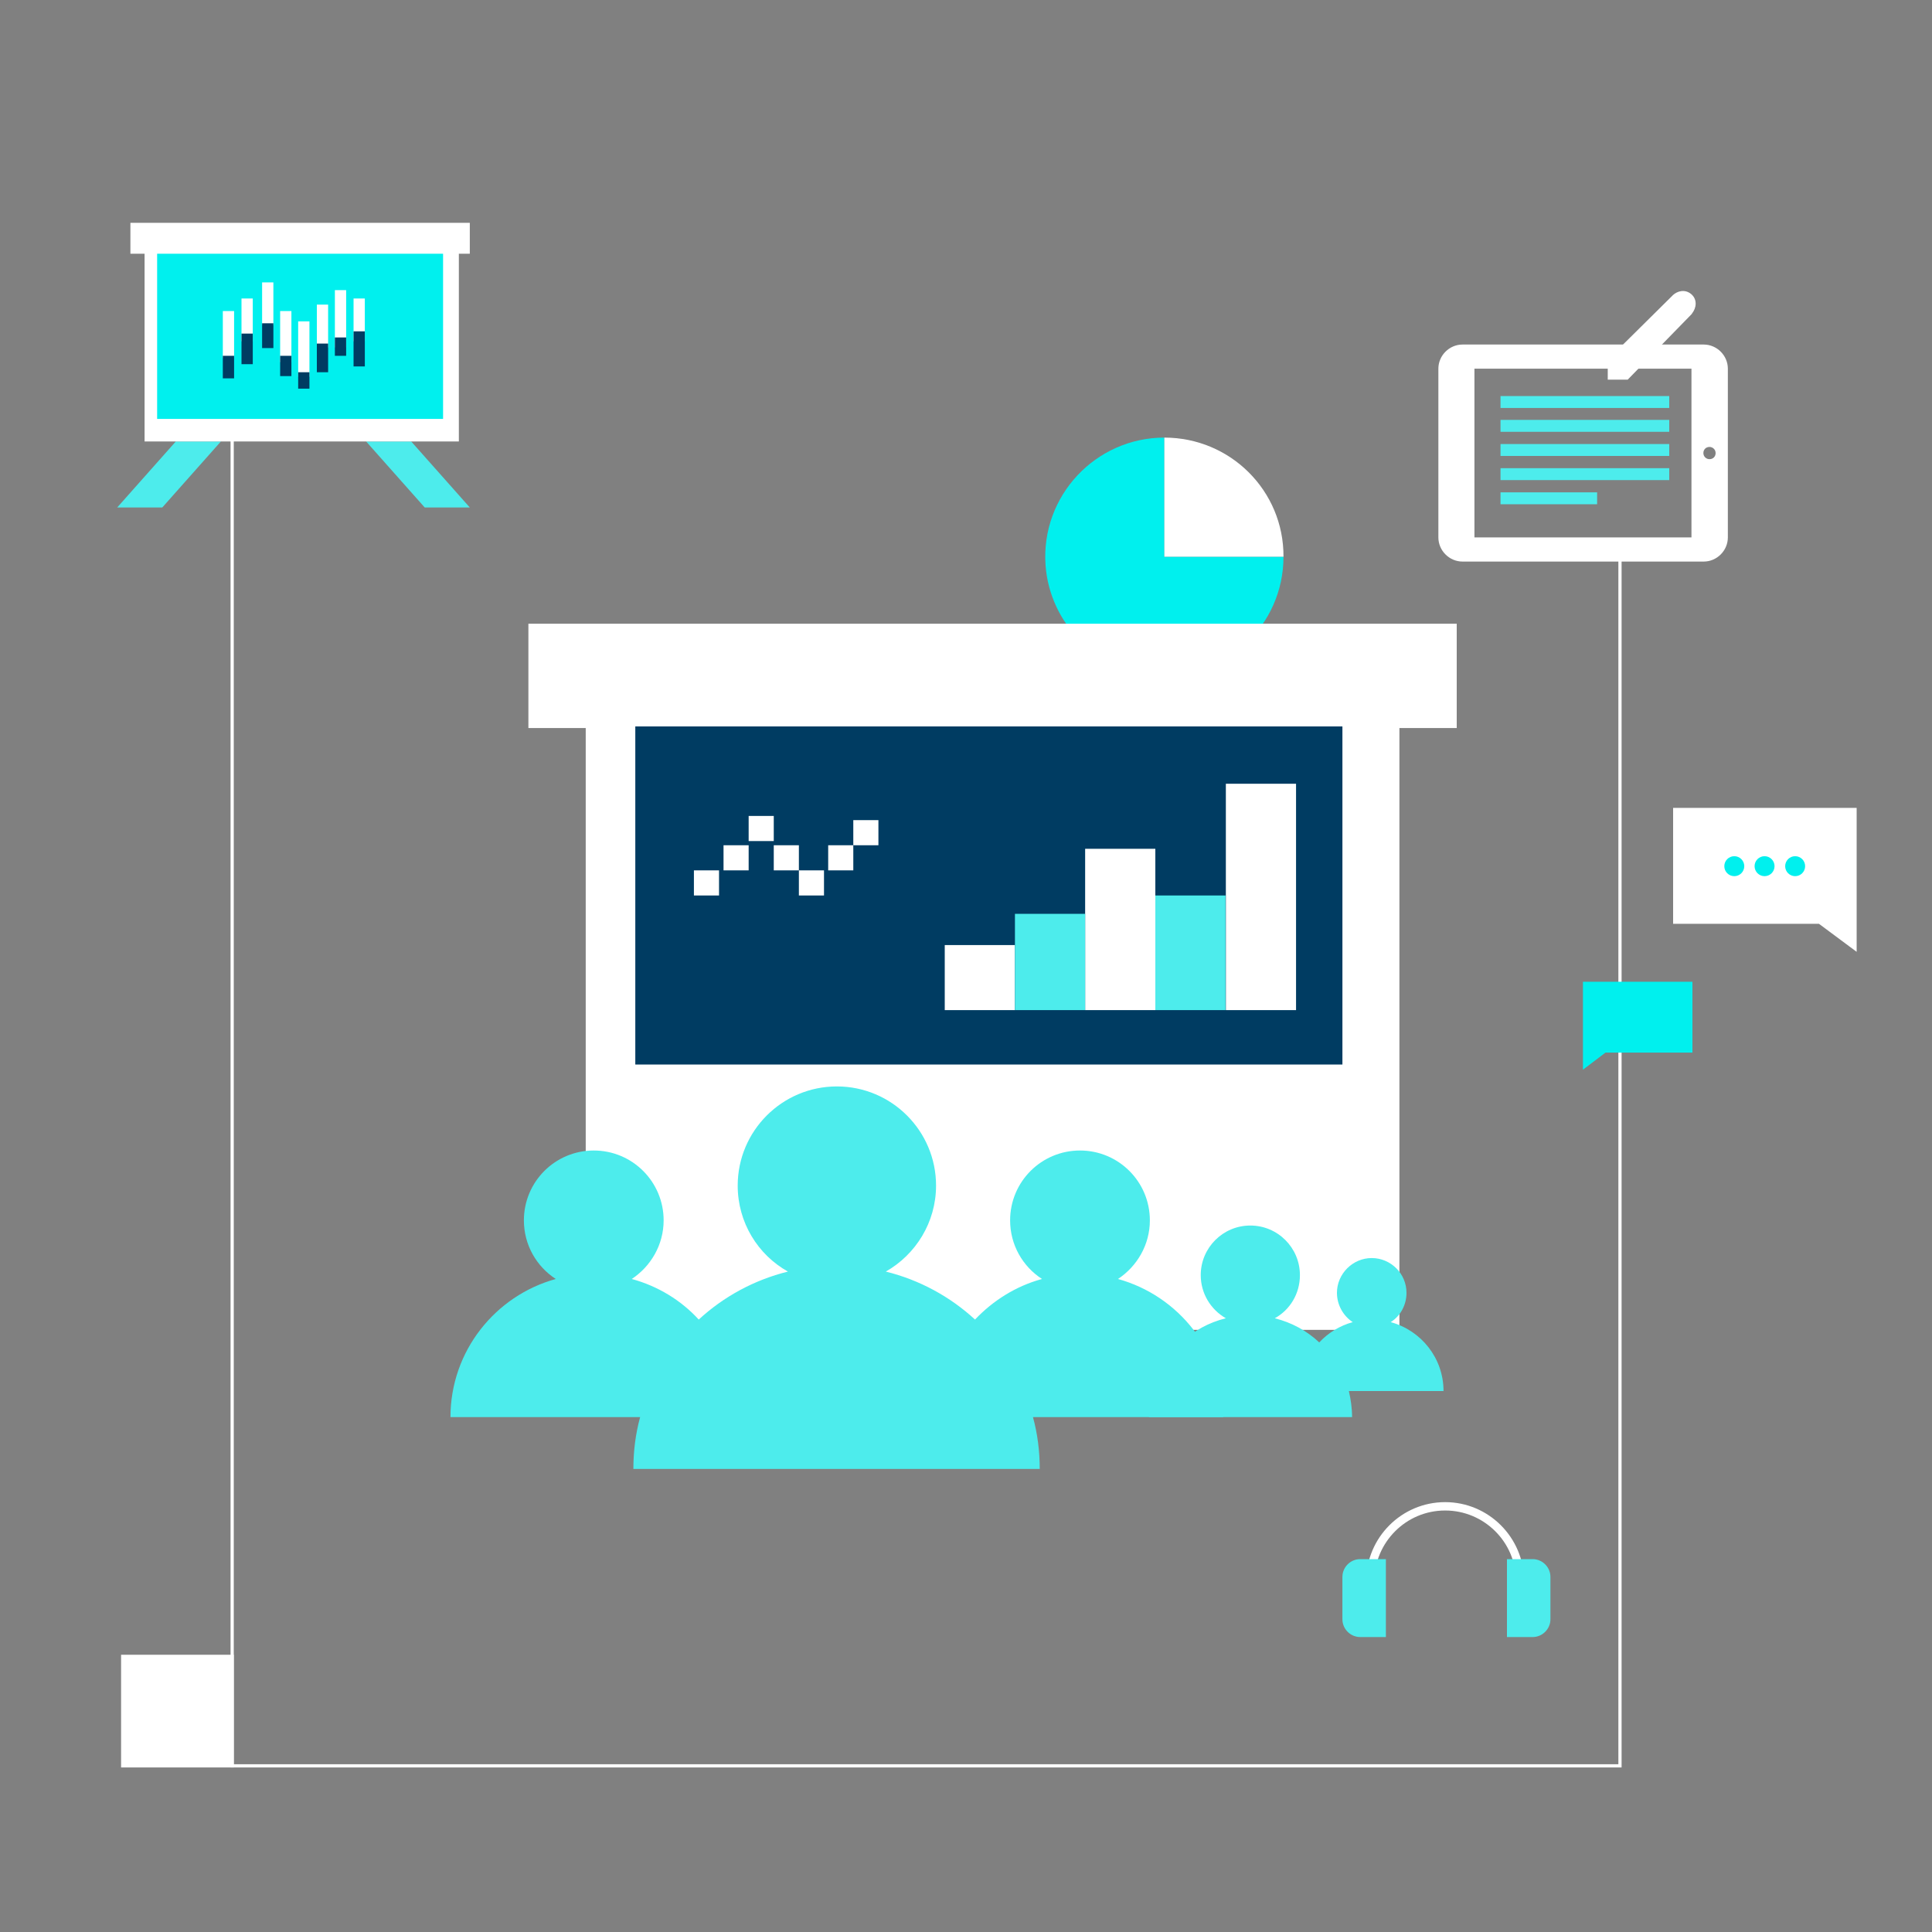
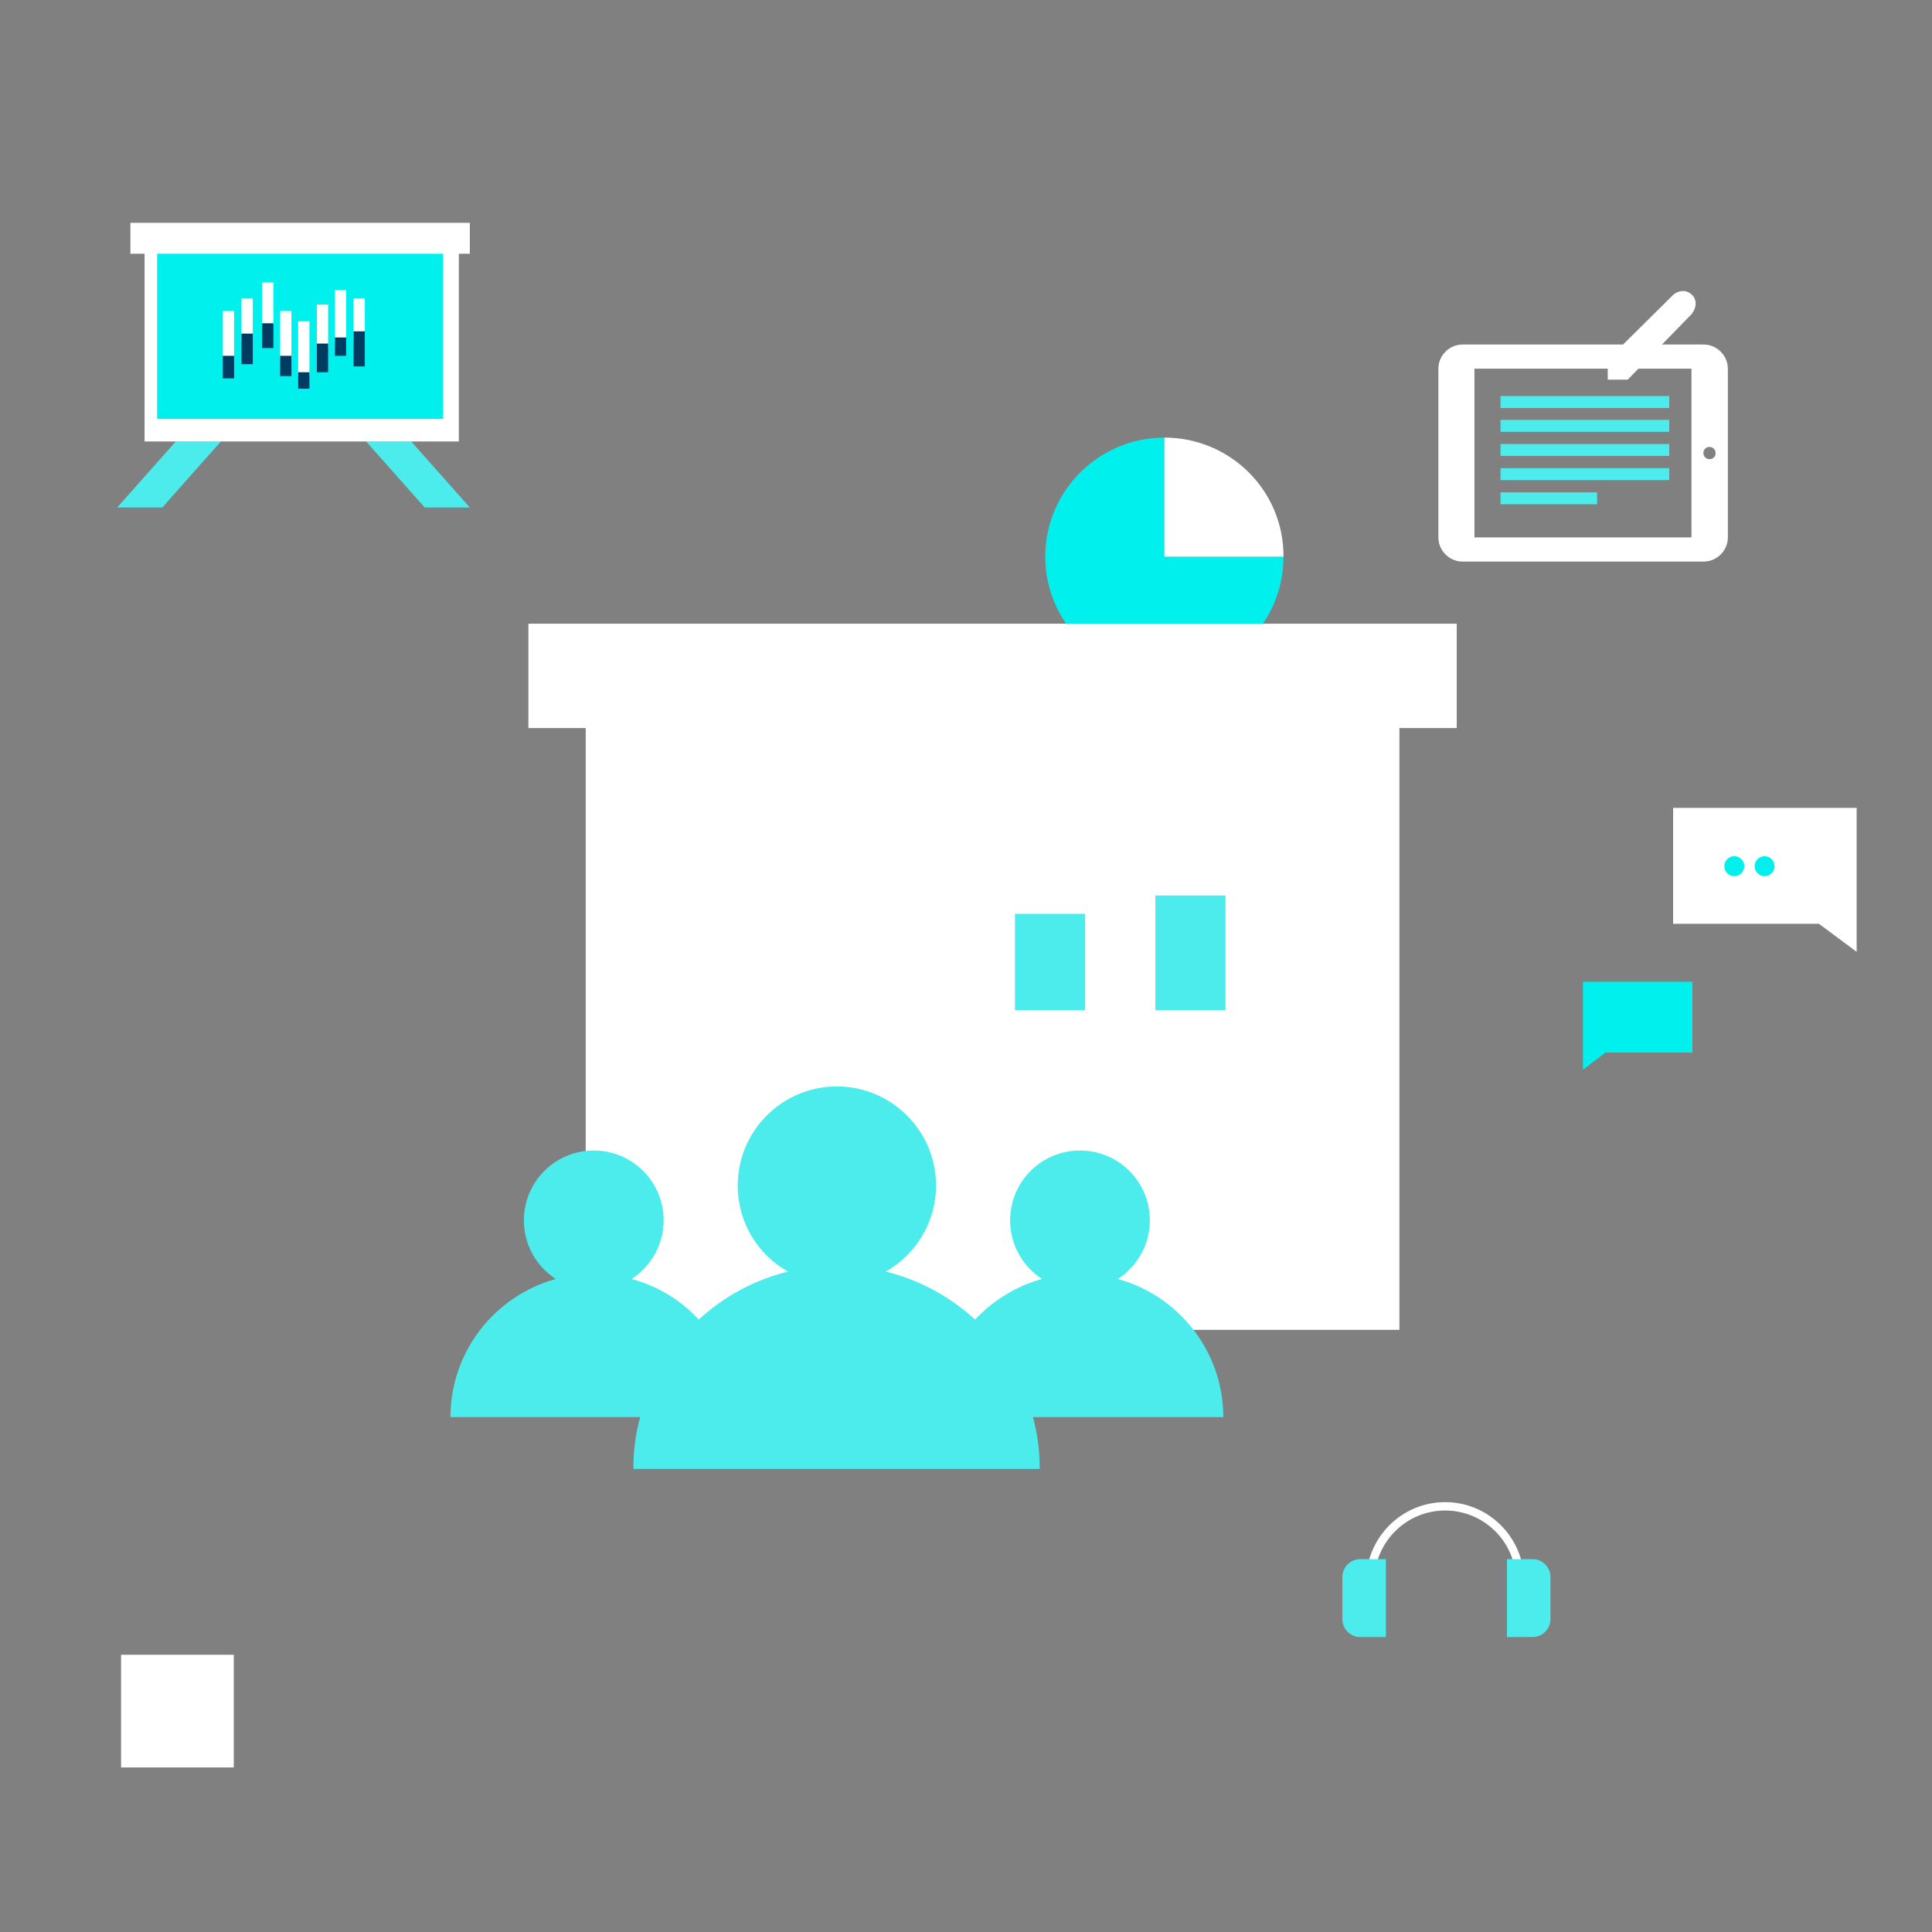
<svg xmlns="http://www.w3.org/2000/svg" version="1.1" id="Ebene_1" x="0px" y="0px" viewBox="0 0 600 600" style="enable-background:new 0 0 600 600;" xml:space="preserve">
  <rect x="0" y="0" width="600" height="600" fill="#808080" stroke="none" />
  <style type="text/css">
	.st0{display:none;}
	.st1{display:inline;fill:#003C62;stroke:#000000;stroke-miterlimit:10;}
	.st2{fill:#4DECEC;}
	.st3{fill:none;stroke:#FFFFFF;stroke-miterlimit:10;}
	.st4{fill:#FFFFFF;}
	.st5{fill:#00F0EE;}
	.st6{fill:#003C62;}
	.st7{fill-rule:evenodd;clip-rule:evenodd;fill:#4DECEC;}
</style>
  <g id="Ebene_2_00000155862861284661463890000011299111611123276217_">
</g>
  <g id="Ebene_1_00000099657384784951468310000013773657693512905389_">
    <g id="Ebene_2_00000155859536956887118380000016363271152029438905_">
	</g>
    <g id="Ebene_1_00000104672654542372619470000002444925927010275466_">
      <g id="Ebene_2_00000073701126112202697360000005315830604849495463_" class="st0">
        <rect x="-6.7" y="-7.5" class="st1" width="619.7" height="619.7" />
      </g>
      <rect x="466" y="123" class="st2" width="52.4" height="3.7" />
      <rect x="466" y="130.4" class="st2" width="52.4" height="3.7" />
      <rect x="466" y="137.9" class="st2" width="52.4" height="3.7" />
      <rect x="466" y="145.4" class="st2" width="52.4" height="3.7" />
      <rect x="466" y="152.9" class="st2" width="30" height="3.7" />
      <g id="Ebene_2_00000145036708213469900890000011444144578900789921_">
-         <polyline class="st3" points="503.1,172.9 503.1,548.4 72.1,548.4 72.1,94.9    " />
        <g>
          <g>
            <polygon class="st4" points="576.6,295.6 564.9,286.9 519.6,286.9 519.6,250.9 576.6,250.9      " />
            <circle class="st5" cx="538.6" cy="269" r="3.1" />
            <circle class="st5" cx="548" cy="269" r="3.1" />
-             <circle class="st5" cx="557.5" cy="269" r="3.1" />
          </g>
          <polygon class="st5" points="491.6,332.2 498.6,326.9 525.6,326.9 525.6,304.9 491.6,304.9     " />
        </g>
        <rect x="37.6" y="513.9" class="st4" width="35" height="35" />
        <g>
          <path class="st5" d="M361.6,135.9c-21.3,0-38.4,18.1-36.9,39.6c1.3,18.2,16,33,34.3,34.3c21.6,1.5,39.6-15.6,39.6-36.9h-37      V135.9z" />
          <path class="st4" d="M361.6,135.9v37h37C398.7,152.4,382.1,135.9,361.6,135.9z" />
        </g>
      </g>
      <path class="st4" d="M536.6,114.5c0-4.1-3.4-7.5-7.5-7.5h-74.9c-4.1,0-7.5,3.4-7.5,7.5v52.4c0,4.1,3.4,7.5,7.5,7.5h74.9    c4.1,0,7.5-3.4,7.5-7.5V114.5z M525.3,166.9h-67.4v-52.4h67.4V166.9z M530.9,142.6c-1,0-1.9-0.8-1.9-1.9s0.8-1.9,1.9-1.9    c1,0,1.9,0.8,1.9,1.9S532,142.6,530.9,142.6z" />
      <g>
        <path class="st4" d="M504.8,116.2h-3.7v-3.7l19.7-19.6c0,0,1.7-1.6,3.3-0.1c1.6,1.4,0,3.6,0,3.6L504.8,116.2z" />
        <path class="st4" d="M505.5,117.9h-6.2v-6.2l20.3-20.1c1.2-1.1,3.6-2,5.7-0.2c1.9,1.7,1.5,4.3,0.2,5.9l-0.1,0.2L505.5,117.9z      M502.8,114.4h1.3l18.7-19.3c0.1-0.2,0.5-0.9,0.2-1.2c-0.1-0.1-0.4-0.4-1,0.1l-19.2,19.1V114.4L502.8,114.4z" />
      </g>
      <rect x="164.1" y="193.7" class="st4" width="288.3" height="32.4" />
      <rect x="181.9" y="224.9" class="st4" width="252.7" height="188.1" />
-       <rect x="197.3" y="225.6" class="st6" width="219.6" height="105" />
      <g>
        <polygon class="st2" points="36.4,157.6 50.4,157.6 68.6,137.1 54.6,137.1    " />
        <rect x="40.5" y="69.2" class="st4" width="105.4" height="9.6" />
        <polygon class="st2" points="127.7,137.1 113.7,137.1 131.9,157.6 145.9,157.6    " />
        <rect x="44.9" y="78.7" class="st4" width="97.6" height="58.4" />
      </g>
      <g>
        <g>
          <rect x="48.8" y="78.8" class="st5" width="88.8" height="51.3" />
        </g>
        <g>
          <g>
            <rect x="69.2" y="96.6" class="st4" width="3.5" height="14.6" />
            <rect x="69.2" y="110.5" class="st6" width="3.5" height="7" />
          </g>
          <g>
            <rect x="75" y="92.7" class="st4" width="3.5" height="13.3" />
            <rect x="75" y="103.6" class="st6" width="3.5" height="9.5" />
          </g>
          <g>
            <rect x="81.4" y="87.7" class="st4" width="3.5" height="13.3" />
            <rect x="81.4" y="100.4" class="st6" width="3.5" height="7.7" />
          </g>
          <g>
            <rect x="87" y="96.6" class="st4" width="3.5" height="15.9" />
            <rect x="87" y="110.5" class="st6" width="3.5" height="6.3" />
          </g>
          <g>
            <rect x="92.6" y="99.8" class="st4" width="3.5" height="17.2" />
            <rect x="92.6" y="115.6" class="st6" width="3.5" height="5.1" />
          </g>
          <g>
            <rect x="98.4" y="94.6" class="st4" width="3.5" height="13.3" />
            <rect x="98.4" y="106.7" class="st6" width="3.5" height="8.9" />
          </g>
          <g>
            <rect x="104" y="90.1" class="st4" width="3.5" height="17.8" />
            <rect x="104" y="104.8" class="st6" width="3.5" height="5.7" />
          </g>
          <g>
            <rect x="109.8" y="92.7" class="st4" width="3.5" height="13.3" />
            <rect x="109.8" y="102.9" class="st6" width="3.5" height="10.9" />
          </g>
        </g>
      </g>
      <g>
        <rect x="215.5" y="270.3" class="st4" width="7.8" height="7.8" />
        <rect x="224.7" y="262.5" class="st4" width="7.8" height="7.8" />
        <rect x="232.5" y="253.4" class="st4" width="7.8" height="7.8" />
        <rect x="240.3" y="262.5" class="st4" width="7.8" height="7.8" />
        <rect x="248.1" y="270.3" class="st4" width="7.8" height="7.8" />
        <rect x="257.2" y="262.5" class="st4" width="7.8" height="7.8" />
        <rect x="265" y="254.7" class="st4" width="7.8" height="7.8" />
      </g>
      <g>
        <rect x="337" y="263.6" class="st4" width="21.8" height="50.1" />
        <rect x="380.7" y="243.4" class="st4" width="21.8" height="70.3" />
        <rect x="358.8" y="278.1" class="st2" width="21.8" height="35.6" />
-         <rect x="293.4" y="293.5" class="st4" width="21.8" height="20.2" />
        <rect x="315.2" y="283.8" class="st2" width="21.8" height="29.9" />
      </g>
      <g>
        <path class="st4" d="M448.8,469.1c12.1,0,22,9.8,22,21.9h2.5c0-13.5-11-24.5-24.5-24.5s-24.5,11-24.5,24.5h2.5     C426.9,478.9,436.7,469.1,448.8,469.1z" />
        <path class="st2" d="M481.5,489.7c0-3-2.5-5.5-5.5-5.5h-8v24.2h8c3,0,5.5-2.5,5.5-5.5V489.7z M416.9,489.7c0-3,2.5-5.5,5.5-5.5h8     v24.2h-8c-3,0-5.5-2.5-5.5-5.5V489.7z" />
      </g>
      <g>
        <g>
          <path class="st7" d="M379.9,440.1c0-20.5-13.9-37.7-32.7-42.9c5.9-3.9,9.9-10.6,9.9-18.2c0-12-9.7-21.7-21.7-21.7      s-21.7,9.7-21.7,21.7c0,7.6,3.9,14.3,9.9,18.2c-8.1,2.2-15.2,6.7-20.8,12.6c-7.7-7.1-17.2-12.3-27.7-14.9      c9.3-5.3,15.6-15.3,15.6-26.7c0-17-13.8-30.8-30.8-30.8s-30.8,13.8-30.8,30.8c0,11.5,6.3,21.5,15.6,26.7      c-10.5,2.6-20,7.8-27.7,14.9c-5.5-6-12.7-10.4-20.8-12.6c5.9-3.9,9.9-10.6,9.9-18.2c0-12-9.7-21.7-21.7-21.7      s-21.7,9.7-21.7,21.7c0,7.6,3.9,14.3,9.9,18.2c-18.8,5.2-32.7,22.4-32.7,42.9h58.9c-1.4,5.1-2.1,10.5-2.1,16.1h126.2      c0-5.6-0.7-11-2.1-16.1H379.9z" />
        </g>
      </g>
      <g>
        <g>
-           <path class="st7" d="M365,418.2l-7.2,13.8c-0.7,2.6-1,5.3-1,8.1h63.1c0-2.8-0.4-5.5-1-8.1h29.4c0-10.2-6.9-18.8-16.4-21.4      c3-1.9,4.9-5.3,4.9-9.1c0-6-4.9-10.8-10.8-10.8s-10.8,4.9-10.8,10.8c0,3.8,2,7.2,4.9,9.1c-4,1.1-7.6,3.3-10.4,6.3      c-3.8-3.6-8.6-6.2-13.8-7.5c4.7-2.6,7.8-7.6,7.8-13.4c0-8.5-6.9-15.4-15.4-15.4s-15.4,6.9-15.4,15.4c0,5.7,3.1,10.7,7.8,13.4      c-5.3,1.3-10,3.9-13.8,7.5" />
-         </g>
+           </g>
      </g>
    </g>
  </g>
</svg>